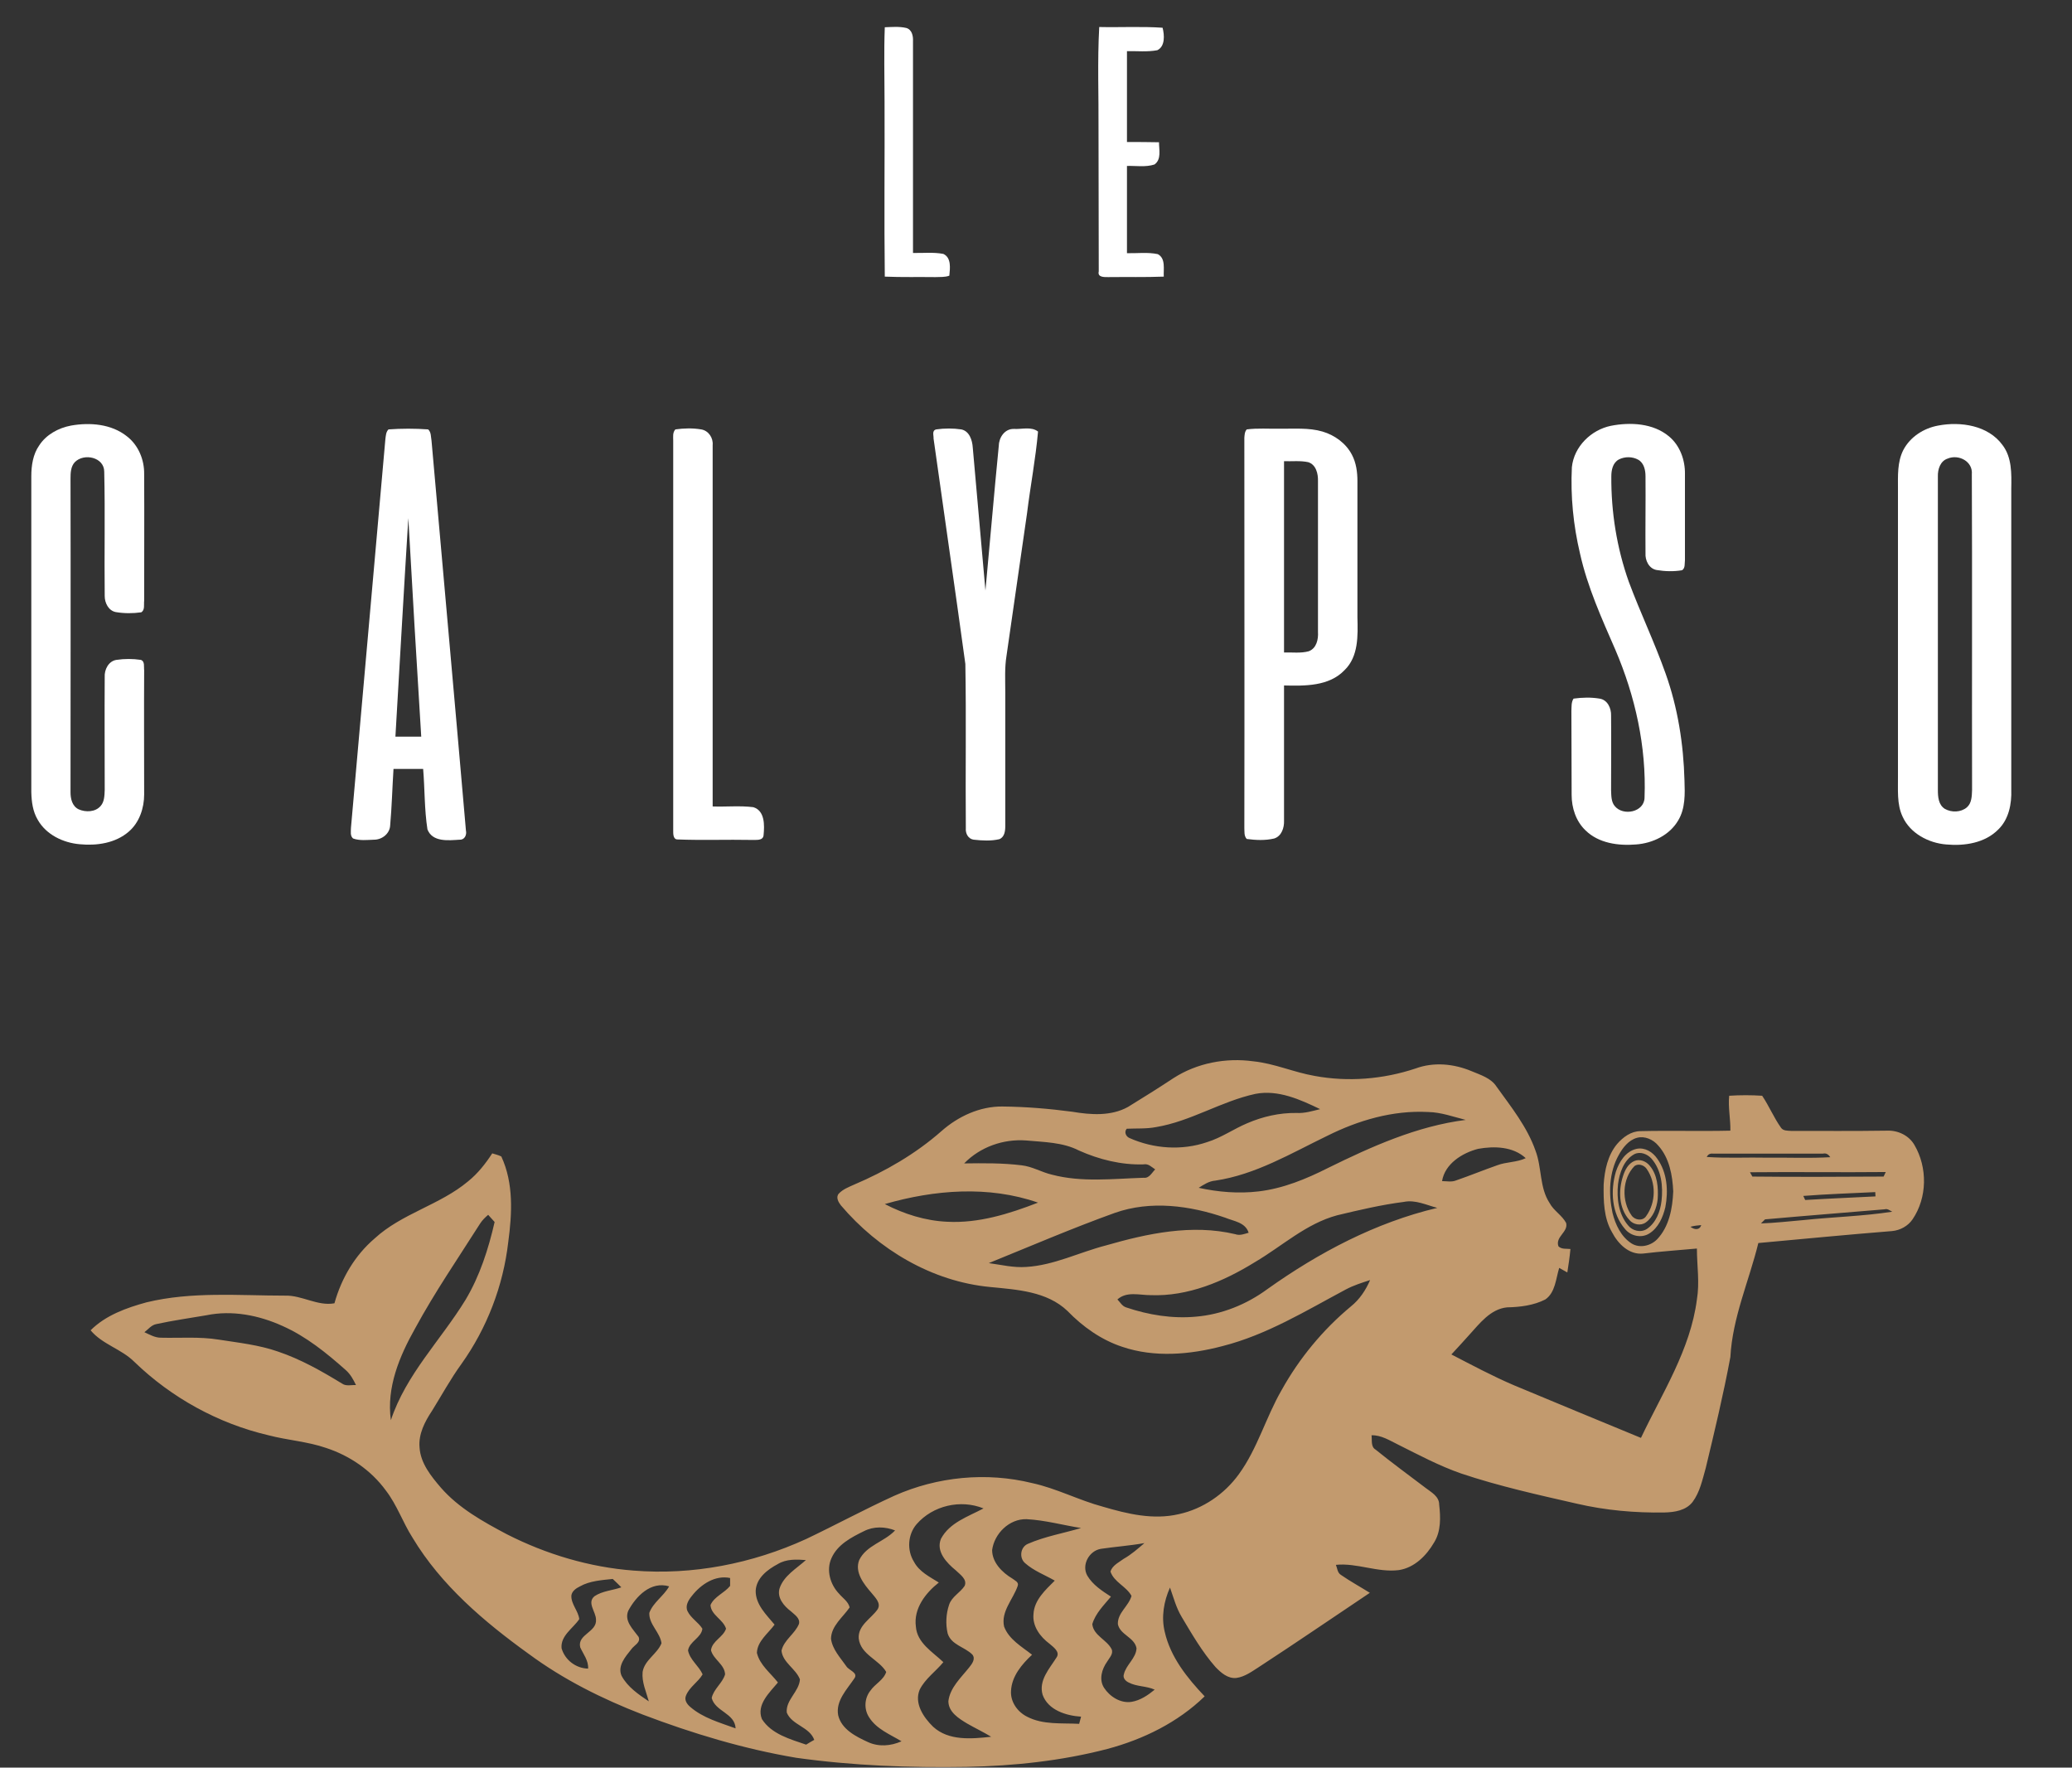
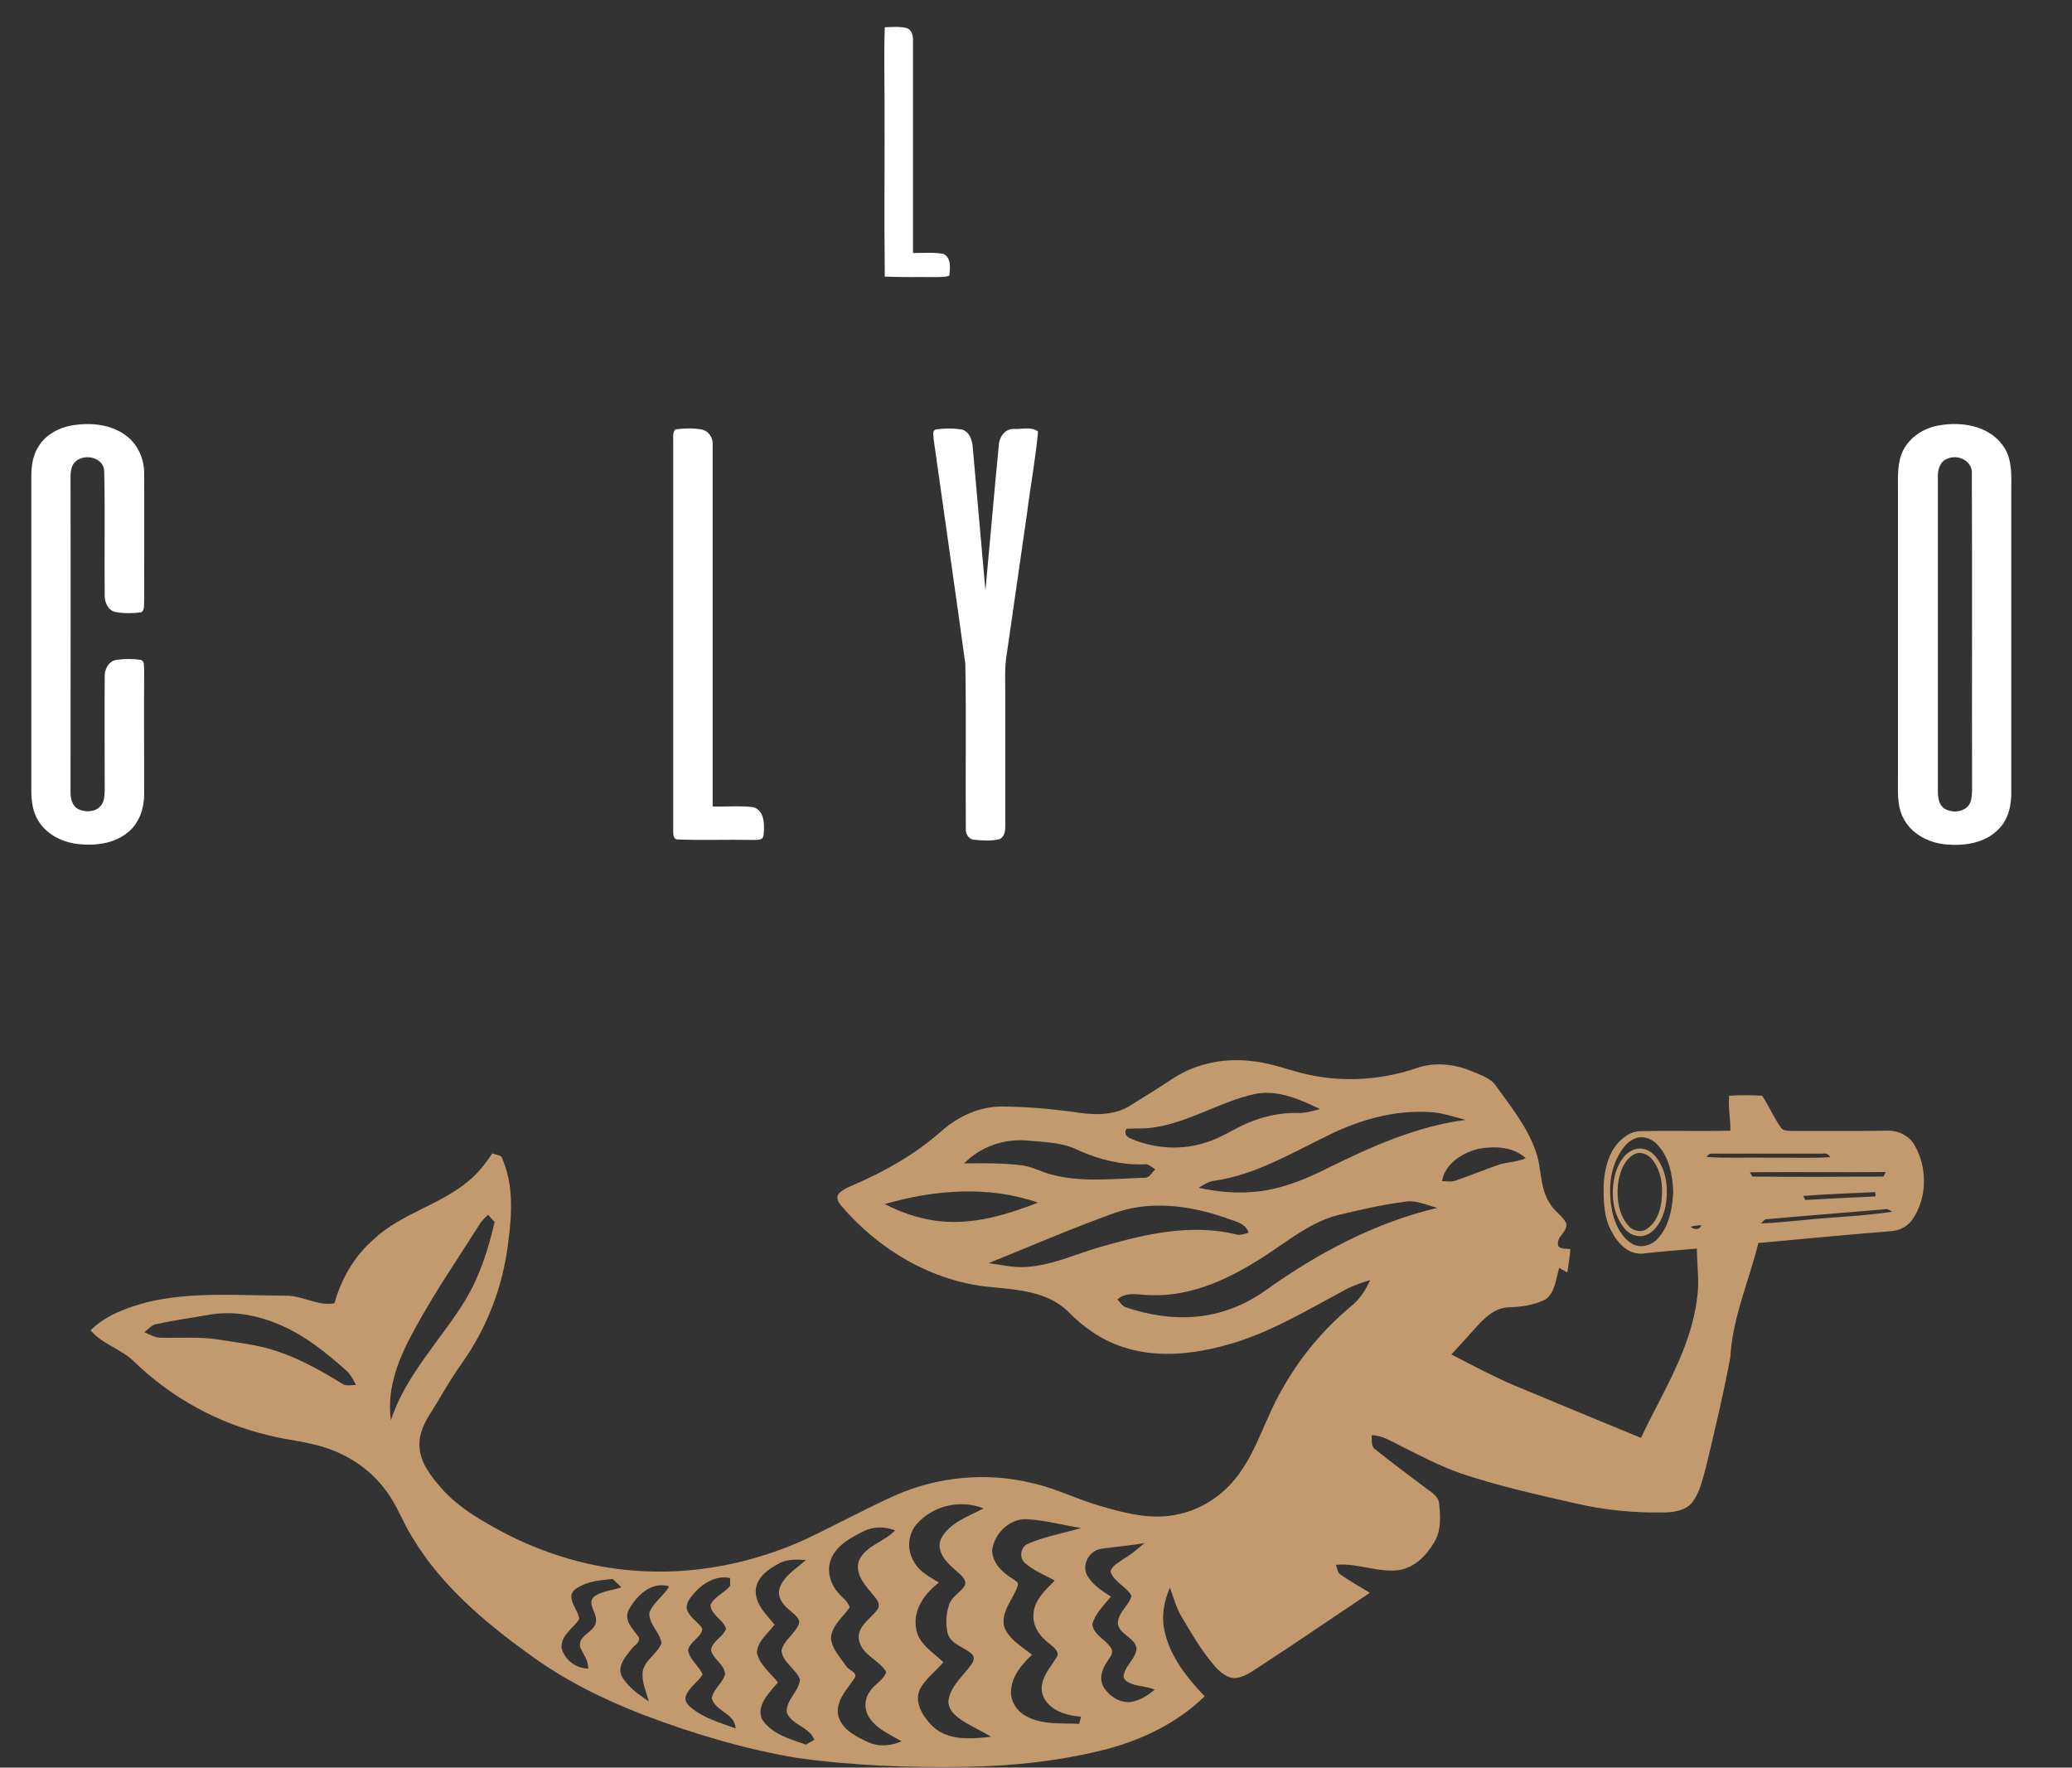
<svg xmlns="http://www.w3.org/2000/svg" version="1.1" id="Layer_1" x="0px" y="0px" viewBox="0 0 866.7 739.3" style="enable-background:new 0 0 866.7 739.3;" xml:space="preserve">
  <rect x="0" y="0" width="866.7" height="739.3" fill="#333333" stroke="none" />
  <style type="text/css">
	.st0{fill:#FFFFFF;}
	.st1{fill:#C29A6E;}
</style>
  <g>
    <path class="st0" d="M370.1,11.4c3-0.1,6-0.4,9,0.3c2.4,0.7,2.9,3.4,2.8,5.5c0,29.5,0,59.1,0,88.6c4.2,0.1,8.5-0.4,12.7,0.4   c3.4,1.6,2.8,6,2.5,9.1c-1.8,0.7-3.9,0.5-5.8,0.6c-7.1-0.1-14.1,0.1-21.2-0.2c-0.3-24.4,0-48.9-0.1-73.3   C370,32,369.7,21.7,370.1,11.4z" />
-     <path class="st0" d="M459.8,11.3c8.8,0.2,17.7-0.3,26.5,0.3c0.8,3.1,1.1,7.8-2.2,9.4c-4.2,0.8-8.5,0.3-12.7,0.4c0,12.7,0,25.3,0,38   c4.5,0,8.9,0,13.4,0.1c0,3.1,1.1,7.2-1.9,9.3c-3.7,1.2-7.7,0.5-11.5,0.6c0,12.2,0,24.3,0,36.5c4.3,0.1,8.7-0.5,12.9,0.4   c3.4,1.8,2.3,6.3,2.5,9.4c-7.8,0.3-15.6,0.1-23.3,0.2c-1.7,0-4.5,0.1-3.9-2.4c-0.1-19.7,0-39.4-0.1-59.1   C459.6,40,459,25.6,459.8,11.3z" />
    <path class="st0" d="M29.7,178c7.9-1.4,16.9-0.7,23.4,4.5c4.8,3.7,7.3,9.8,7.2,15.8c0.1,17.7,0,35.4,0,53c-0.2,1.6,0.4,3.8-1.2,4.8   c-3.5,0.5-7.2,0.5-10.7-0.1c-3-0.6-4.6-3.8-4.6-6.7c-0.2-17.3,0.2-34.7-0.2-52c0-6.1-8.5-7.9-12.3-4c-1.7,1.8-1.8,4.5-1.8,6.9   c0.1,43.8,0,87.5,0,131.2c0,2.7,0.7,5.8,3.4,7.1c2.9,1.3,7,1.2,9.2-1.4c1.6-1.8,1.6-4.4,1.7-6.7c0-15.7-0.1-31.4,0-47.2   c-0.2-3.1,1.6-6.7,4.9-7.2c3.4-0.5,6.8-0.5,10.2,0c1.8,0.6,1.2,2.9,1.4,4.3c-0.1,17.4,0,34.7,0,52c0,5.7-2,11.7-6.4,15.5   c-5.6,4.9-13.5,6-20.6,5.3c-6.9-0.6-14-4-17.5-10.2c-2.1-3.5-2.6-7.6-2.7-11.6c0-44,0-88.1,0-132.1c0-4.5,0.7-9.2,3.3-12.9   C19.3,181.8,24.4,179,29.7,178z" />
-     <path class="st0" d="M673.8,178.1c8.2-1.6,17.7-1.1,24.3,4.4c4.6,3.8,6.8,9.9,6.7,15.8c0,12,0,24,0,36c-0.2,1.4,0.2,3.3-1.2,4.2   c-3.5,0.6-7.2,0.5-10.7-0.1c-3.2-0.6-4.8-4.1-4.6-7c-0.1-10.7,0.1-21.5,0-32.2c0-2.5-0.6-5.5-3-6.9c-2.5-1.4-5.7-1.4-8.2-0.1   c-2.5,1.4-3.1,4.4-3.1,7.1c-0.1,14.9,2.3,29.9,7.3,44c4.8,12.9,10.8,25.4,15.4,38.4c5.1,14.3,7.5,29.5,7.9,44.7   c0.2,5.6,0.4,11.7-2.6,16.7c-3.6,6.2-10.7,9.6-17.7,10.1c-7.4,0.6-15.6-0.5-21.1-5.9c-4-3.8-5.8-9.4-5.8-14.8   c-0.1-11.7,0-23.4-0.1-35.1c0.1-1.8-0.1-3.7,0.9-5.2c3.6-0.5,7.3-0.6,10.9,0c3.3,0.5,4.9,4,4.8,7.1c0.1,10.4,0,20.8,0,31.2   c0.1,2.2,0,4.8,1.5,6.6c3.5,4.4,12.5,2.6,12.5-3.6c0.8-21.2-3.9-42.3-12.2-61.7c-5.7-13.1-11.7-26.3-14.8-40.3   c-2.8-11.8-4-24-3.4-36.1C658.4,186.7,665.6,179.8,673.8,178.1z" />
    <g>
      <path class="st0" d="M810.7,178c9.4-1.8,20.9-0.1,26.9,8.1c4,5.2,3.8,12,3.7,18.2c0,42,0,84,0,126c0.2,5.9-1,12.3-5.4,16.6    c-5.6,5.7-14.1,7-21.8,6.3c-7.4-0.6-15-4.6-18.2-11.5c-2.6-5.4-1.9-11.6-2-17.3c0-40,0-80,0-120c0-5.4-0.3-11.1,2.2-16.1    C799,182.7,804.7,179.1,810.7,178z M814.7,191.8c-3.1,1-4.2,4.5-4.1,7.5c0,43.7,0,87.4,0,131.1c0,2.8,0.2,6.2,2.9,7.9    c2.8,1.6,6.7,1.5,9.2-0.6c2.1-1.8,2.1-4.8,2.2-7.3c-0.1-44,0.1-88-0.1-132C825.3,192.9,819.2,189.9,814.7,191.8z" />
    </g>
    <g>
-       <path class="st0" d="M162.5,179.6c5.5-0.4,11.1-0.4,16.6,0c1.3,1.2,1.1,3.1,1.4,4.7c4.8,54.4,9.7,108.8,14.4,163.1    c0.4,1.7-0.5,3.9-2.6,3.8c-4.7,0.3-11.4,1.1-13.5-4.3c-1.3-8.3-1.1-16.9-1.8-25.3c-4.1,0-8.3,0-12.4,0c-0.5,7.9-0.7,15.8-1.4,23.7    c-0.2,3.4-3.4,5.9-6.7,5.9c-2.9,0.1-6,0.5-8.8-0.5c-1.3-1.1-0.9-2.9-0.9-4.4c4.8-54.2,9.6-108.4,14.4-162.6    C161.4,182.3,161.4,180.7,162.5,179.6z M170.8,216.7c-1.9,30.4-3.6,60.9-5.4,91.4c3.6,0,7.2,0,10.8,0    C174.3,277.6,172.5,247.1,170.8,216.7z" />
-     </g>
+       </g>
    <path class="st0" d="M282.5,179.6c3.6-0.5,7.2-0.6,10.8,0c3.1,0.5,5.1,3.6,4.8,6.6c0,50.4,0,100.8,0,151.1c5.7,0.2,11.4-0.4,17,0.3   c4.9,1.5,4.7,7.6,4.3,11.7c-0.2,2.5-3.3,1.9-5,2c-10.3-0.2-20.7,0.2-31-0.2c-1.9,0-1.8-2.5-1.8-3.8c0-54.4,0-108.7,0-163.1   C281.6,182.7,281.3,180.9,282.5,179.6z" />
    <path class="st0" d="M391.6,179.6c3.5-0.5,7.1-0.5,10.5,0c3.4,0.7,4.6,4.5,4.8,7.6c1.8,19.9,3.5,39.9,5.3,59.8   c1.9-20.2,3.6-40.5,5.6-60.7c0.1-3.4,2.5-7,6.3-6.9c3.3,0.2,7.3-1.1,10.1,1.1c-1,11.4-3.2,22.8-4.6,34.2   c-2.9,19.9-5.7,39.8-8.6,59.7c-0.8,5-0.5,10-0.5,15c0,18.7,0,37.4,0,56.1c0,2.1-0.3,4.6-2.5,5.5c-3.5,0.8-7.1,0.6-10.7,0.2   c-2.3-0.3-3.5-2.6-3.3-4.8c-0.2-22.9,0.2-45.8-0.2-68.7c-4.3-31.4-8.9-62.8-13.3-94.3C390.6,182.1,389.7,180.1,391.6,179.6z" />
    <g>
-       <path class="st0" d="M521.5,179.6c4.6-0.6,9.2-0.2,13.8-0.3c6,0.1,12.1-0.5,17.9,1.2c5.1,1.5,9.8,4.9,12.3,9.7    c1.8,3.4,2.3,7.3,2.3,11c0,19,0,38,0,57c0.2,7.6,0.5,16.4-5.4,22.1c-6.5,6.8-16.6,6.6-25.3,6.4c0,18.9,0,37.7,0,56.6    c0.1,2.9-1,6.4-4.1,7.4c-3.8,0.9-7.7,0.7-11.5,0.2c-1.2-1.3-0.9-3.1-1-4.6c0.1-54.4,0-108.8,0-163.2    C520.6,182,520.6,180.6,521.5,179.6z M537.1,192.9c0,26.7,0,53.4,0,80c3.4-0.1,7,0.4,10.3-0.5c3.3-1.2,4.1-5,3.9-8.1    c0-21,0-42.1,0-63.1c0.1-3-0.8-6.9-4.1-7.9C543.9,192.6,540.5,193,537.1,192.9z" />
-     </g>
+       </g>
  </g>
  <g>
    <g>
      <path class="st1" d="M490.9,450.9c9.8-6.3,21.9-8.6,33.4-7c8.8,0.9,16.9,4.6,25.6,6.1c14,2.6,28.7,1.4,42.2-3.1    c7.6-2.8,16-2,23.4,1.1c3.8,1.6,8.2,2.9,10.5,6.5c6.1,8.5,12.8,16.8,16.3,26.8c2.7,7.1,1.6,15.4,5.9,21.9c1.7,3.2,5.2,5.1,6.9,8.3    c1,3.8-4.7,5.8-3.2,9.8c1.4,1.3,3.3,0.9,5,1.1c-0.3,3.3-0.8,6.6-1.3,9.8c-1.1-0.6-2.3-1.3-3.4-1.9c-1.4,4.5-1.6,10.3-5.8,13.2    c-4.9,2.5-10.6,3.2-16,3.3c-7,0.7-11.5,6.8-15.9,11.6c-2.4,2.7-4.9,5.4-7.4,8.1c8.7,4.5,17.3,9.1,26.2,12.9    c17.7,7.4,35.4,14.7,53.1,22c8.9-18.8,20.7-36.9,23.4-57.9c1.2-7.1,0-14.2,0-21.3c-7.5,0.7-15.1,1.2-22.5,2.1    c-5.9,0.6-10.5-4.1-13-8.9c-3.5-6-3.6-13.2-3.5-20c0.4-6,1.7-12.2,5.6-16.9c2.5-2.9,5.9-5.4,9.8-5.4c12.5-0.3,25.1,0.1,37.6-0.2    c0.1-4.9-1-9.7-0.5-14.6c4.6-0.3,9.2-0.3,13.8,0c2.9,4.3,4.9,9.2,7.9,13.4c0.9,1.3,2.7,1.2,4.2,1.3c13.4,0,26.7,0.1,40.1-0.1    c4.6-0.2,9.2,2,11.5,6c5.5,9.4,5.4,22-0.8,31.1c-1.9,2.8-5.2,4.6-8.6,4.9c-18.7,1.5-37.3,3.3-55.9,5    c-3.9,15.9-10.8,31.1-11.7,47.7c-2.9,15.6-6.6,31-10.3,46.4c-1.4,4.9-2.4,10-5.5,14.2c-2.8,3.6-7.6,4.3-11.8,4.4    c-12.3,0.2-24.7-0.9-36.7-3.7c-16.2-3.7-32.5-7.3-48.3-12.6c-9.2-3.2-17.8-7.8-26.4-12.1c-3.5-1.7-7-4-11.1-3.9    c0.3,2-0.4,4.8,1.7,6c6.8,5.5,13.9,10.7,20.9,16c2.3,1.8,5.7,3.5,5.7,7c0.6,5.3,0.8,11.1-2.1,15.8c-3.2,5.5-8.2,10.6-14.8,11.6    c-8.9,1.1-17.5-3.1-26.3-2.2c0.6,1.4,0.6,3.3,2.1,4.2c3.9,2.7,8.1,5,12.1,7.5c-15.4,10.3-30.7,20.8-46.2,30.9    c-3,1.9-6,4.2-9.6,4.7c-3.6,0.4-6.5-2.2-8.8-4.6c-5.6-6.4-9.8-13.7-14.1-20.9c-2.3-3.8-3.4-8.1-4.9-12.3    c-2.6,5.8-3.7,12.3-2.2,18.5c2.4,10.6,9.4,19.3,16.7,27c-11.2,10.9-25.7,18-40.7,22c-19.2,5-39.1,7.1-58.9,7.5    c-23.8,0.4-47.6-0.5-71.2-3.8c-22-3.7-43.5-10.2-64.3-18.1c-16.8-6.5-33.1-14.6-47.7-25.4c-18.6-13.4-36.6-28.7-48.5-48.5    c-4.1-6.4-6.5-13.7-11.2-19.8c-6.2-8.5-15.2-14.6-25-17.8c-7.8-2.7-16.1-3.2-24.1-5.3c-21-4.9-40.6-15.7-56.1-30.7    c-5.4-5.4-13.4-7.3-18.3-13.2c6.3-6.3,15-9.4,23.4-11.7c19-4.6,38.7-2.8,58-2.8c7-0.2,13.6,4.5,20.6,3.2    c2.9-10.4,8.5-20,16.8-27.1c11.4-10.5,27.3-14,39.1-23.9c4.1-3.3,7.3-7.4,10.1-11.7c1.3,0.4,2.6,0.7,3.8,1.3    c5.2,11.2,4.5,23.9,2.9,35.8c-2.1,18.3-8.9,36-19.6,51c-4.5,6.2-8.2,13-12.3,19.6c-3,4.5-5.7,9.7-5.2,15.3    c0.4,6.6,4.8,12,8.9,16.8c7.5,8.6,17.6,14.2,27.6,19.5c16.5,8.4,34.6,13.8,53,15.2c24.7,2,49.7-2.9,72.2-13.2    c12.4-5.9,24.4-12.4,36.9-18.1c18-8,38.5-10,57.6-5.3c10.2,2.2,19.6,7.2,29.7,9.9c10.2,3,21,5.6,31.7,3.1    c10.1-2.2,19.1-8.4,25.1-16.7c7.8-10.7,11.3-23.8,17.9-35.2c7.4-13.3,17.3-25.3,29-35c3.6-2.9,6.2-6.8,8-11    c-3.4,1.1-6.9,2.2-10.1,3.9c-16.7,8.9-33.1,19-51.6,23.7c-13.6,3.6-28.5,4.9-42,0.3c-8.8-2.9-16.5-8.4-22.9-15    c-8.6-8.2-21.1-8.9-32.3-10c-24.4-2.3-46.8-15.7-62.5-34.2c-1-1.3-2.2-3.4-0.8-4.9c1.7-1.8,4.1-2.7,6.3-3.7    c13.2-5.6,25.8-12.9,36.6-22.4c7-6.2,16.1-10.4,25.5-10.3c9.8,0.1,19.5,0.9,29.3,2.2c7.7,1.3,16.1,1.9,23.2-2    C478.3,459,484.7,455,490.9,450.9z M483.6,471.4c-4.1,0.8-8.2,0.5-12.3,0.7c-1.2,1.4-0.3,3.3,1.2,3.9c10.1,4.5,21.9,5.3,32.4,1.7    c5.9-1.8,11.1-5.5,16.8-7.9c6.5-2.8,13.5-4.4,20.6-4.3c3.4,0.2,6.6-0.8,9.9-1.6c-8.3-4-17.5-8.2-27-6.4    C510.8,460.6,498.1,469,483.6,471.4z M555.1,475.1c-15.1,7.3-29.9,16.2-46.8,18.7c-2.6,0.2-4.8,1.7-6.9,3    c8.2,1.8,16.7,2.5,25.1,1.5c10.2-1.2,19.9-5.2,29-9.8c18.3-9,37.2-17.5,57.6-20.1c-5.2-1.3-10.3-3.2-15.7-3.3    C582.6,464.3,568.1,468.6,555.1,475.1z M684.7,475.9c-3.5,1-5.9,4.1-7.6,7.2c-4.1,7.3-4.3,16.2-2.6,24.2c1.2,4.9,3.6,10,8,12.8    c3.4,2.1,8,1,10.7-1.8c5-5.3,6.4-12.9,6.7-20c-0.3-6.7-1.6-14-6.3-19.2C691.5,476.6,688,475,684.7,475.9z M403.3,486.6    c8-0.1,16.1-0.2,24.1,0.8c4.4,0.5,8.3,2.9,12.6,3.9c12.5,3.3,25.6,1.7,38.4,1.3c2.3,0.3,3.4-2.1,4.8-3.5c-1.5-1-2.9-2.5-4.8-2.1    c-9.3,0.3-18.6-2-27.1-5.8c-6.8-3.5-14.7-3.5-22.1-4.2C419.7,476.3,410,479.7,403.3,486.6z M603.2,494c2,0,4,0.5,5.9-0.3    c5.8-2,11.4-4.3,17.1-6.3c3.9-1.5,8.3-1.2,12-3c-5.3-4.9-13.2-5.1-19.9-3.9C611.7,482.2,604.4,486.7,603.2,494z M713.9,483.9    c8.5,0.6,17,0.1,25.5,0.3c8.7-0.1,17.5,0.3,26.2-0.2c-0.7-1.1-1.7-1.8-3-1.5c-15.4,0-30.8,0-46.2,0    C715.2,482.4,714.4,482.9,713.9,483.9z M732,490.3c0.3,0.5,0.8,1.4,1,1.8c18.3,0.2,36.6,0.1,54.9,0c0.2-0.5,0.7-1.4,0.9-1.9    C769.9,490.4,751,490.1,732,490.3z M370.1,503.6c8.1,4.2,17,7,26.1,7.4c13.1,0.7,25.9-3.3,38-8    C413.5,495.8,390.9,497.6,370.1,503.6z M754.3,500.2c0.2,0.4,0.6,1.3,0.8,1.7c9.8-0.6,19.6-1,29.4-1.5l-0.1-1.8    C774.4,499.1,764.4,499.4,754.3,500.2z M559.3,508.3c-13,3.5-23,12.9-34.4,19.6c-13.1,8.1-28,14.4-43.6,13.8    c-4.7,0-10-1.7-13.9,1.8c1.1,1.1,2,2.8,3.6,3.3c9.4,3.2,19.4,4.8,29.2,3.9c10.8-0.9,21.2-5.1,29.9-11.5    c21.5-15.3,45.3-27.9,71.1-34c-4.6-1.2-9.2-3.5-14-2.5C577.8,503.9,568.5,506.1,559.3,508.3z M466.3,507.3    c-17.8,6.4-35.2,13.9-52.7,21c5.2,0.7,10.4,2,15.7,1.6c11.6-0.7,22.1-6.1,33.3-9c17.4-5,36-9,54.1-4.7c1.9,0.7,3.8-0.1,5.6-0.6    c-1.4-4.4-6.2-4.8-9.8-6.3C497.7,504.2,481.3,502,466.3,507.3z M738.3,510c-0.4,0.4-1.3,1.3-1.7,1.7c6-0.2,11.9-0.9,17.8-1.4    c12.3-1.3,24.8-1.6,37.1-3.5c-1-0.5-2-1.4-3.2-1C771.7,507.2,755,508.5,738.3,510z M200.8,511.8c-9.2,14.5-18.9,28.6-27.1,43.7    c-6.6,11.7-12.1,24.8-10.2,38.5c6.3-19.1,20.9-33.5,31.2-50.3c6-10,9.6-21.3,12.2-32.6c-0.9-1-1.8-2-2.7-3    C202.9,509.2,201.7,510.4,200.8,511.8z M707.1,513.1c1.5,1.2,3.8,1.6,4.5-0.7C710.1,512.5,708.6,512.7,707.1,513.1z M86.4,550.1    c-7,1.2-14.1,2.2-21,3.7c-2.1,0.4-3.4,2.2-5,3.4c2.2,1,4.4,2.3,6.9,2.3c8.1,0.2,16.2-0.5,24.2,0.8c8.3,1.3,16.8,2.2,24.8,5    c9.5,3.2,18.3,8.2,26.8,13.4c1.7,1.2,3.9,0.5,5.8,0.6c-1.1-2.3-2.3-4.5-4.2-6.2c-8.1-7.2-16.6-14.1-26.5-18.5    C108.3,550.1,97.1,547.9,86.4,550.1z M383.4,637.5c-3.7,4.3-4.1,10.9-1.1,15.7c2.2,4.2,6.6,6.3,10.4,8.7    c-5.6,4.4-10.6,10.9-9.6,18.4c0.5,6.9,7,10.6,11.5,14.9c-3.2,3.9-7.6,6.9-9.9,11.5c-2.4,5.7,1.6,11.6,5.6,15.5    c6.5,6,16.1,5.1,24.3,4.2c-3.3-2-6.7-3.6-10-5.5c-3.5-2.1-7.9-4.8-7.9-9.4c0.7-5.7,5.3-9.8,8.7-14.1c1.2-1.5,2.8-3.6,1.3-5.4    c-3.2-3.2-8.8-4-10.3-8.8c-0.9-3.9-0.7-8.2,0.6-12c1.1-3.4,4.6-5,6.5-7.9c1.2-2.8-2-4.8-3.7-6.5c-3.8-3.1-8.4-7.9-6.2-13.2    c3.6-6.8,11.4-9.3,17.8-12.7C401.8,627,390.2,629.7,383.4,637.5z M415,648.3c0,5.2,4.2,9.4,8.4,11.9c1,0.8,2.9,1.5,2.3,3.1    c-1.9,5.6-7.1,10.7-5.7,17c2,5.4,7.4,8.4,11.7,11.8c-4.3,4-8.5,9-8.8,15.1c-0.3,4.6,2.7,8.8,6.7,10.8c6.7,3.5,14.5,2.6,21.8,3    c0.2-0.7,0.6-2.2,0.8-3c-6.2-0.4-13.8-2.7-16.1-9.2c-1.7-6,2.9-10.9,5.8-15.5c1.7-2.4-1.3-4.4-2.9-5.8c-3.9-2.9-7.2-7.3-6.7-12.4    c0.3-5.9,5-10.1,8.9-14c-4.2-2.4-8.8-4.1-12.4-7.3c-2.6-2.2-2-6.8,1.2-8.1c7.1-3.1,14.8-4.4,22.2-6.6c-7.6-1.2-15.1-3.3-22.8-3.7    C422.1,635.2,415.9,641.5,415,648.3z M361.4,640.4c-5.3,2.6-11.1,5.6-13.6,11.3c-2.3,5-0.5,11.1,3.2,14.9c1.5,1.8,3.8,3.2,4.4,5.7    c-2.8,4.1-7.7,7.7-7.8,13.1c0.6,4.5,3.9,7.9,6.4,11.5c1.1,1.8,5.2,2.7,3.3,5.2c-3.1,4.6-7.8,9.3-6.7,15.3    c1.4,5.9,7.4,8.9,12.4,11.2c4.5,2.1,9.6,1.7,14.1-0.3c-4.8-2.9-10.5-5.1-13.6-10.1c-2.2-3.4-1.9-8,0.6-11.1    c1.9-2.8,5.5-4.4,6.6-7.8c-3-5.2-10.7-7.2-11.5-14c-0.4-5.5,5.2-8.3,7.9-12.2c1.6-2.6-1.1-5-2.6-6.9c-3.2-3.7-7.1-8.6-5.1-13.7    c3-6.2,10.5-7.6,15-12.4C370.3,638.5,365.5,638.3,361.4,640.4z M460.5,647.8c-4.9,0.8-8.2,6.7-5.7,11.2c2.3,3.9,6.2,6.4,9.9,8.8    c-2.9,3.5-6.5,7-7.8,11.5c0.5,4.8,6.1,6.5,8.1,10.5c0.8,2-1,3.6-1.9,5.2c-2.2,3.1-3.5,7.4-1.3,10.9c2.4,3.7,6.9,6.6,11.5,5.9    c3.7-0.6,6.9-2.8,9.7-5.1c-3.5-1.6-7.5-1.2-10.9-3c-1.3-0.6-2.5-1.9-2-3.4c0.9-4,5.1-6.7,5.3-10.9c-0.8-4.6-6.9-5.6-7.8-10.1    c-0.2-4.7,4.5-7.5,5.7-11.8c-2.1-4-7.3-5.7-8.8-10.2c0.8-2.6,3.5-3.8,5.5-5.3c3.2-1.8,5.9-4.2,8.7-6.6    C472.6,646.5,466.5,646.9,460.5,647.8z M325.3,654.2c-4.3,2.3-8.9,5.8-9.2,11.1c-0.1,5.8,4.5,10.1,7.9,14.2    c-2.7,3.7-7.2,6.9-7.4,11.8c1.2,5.1,5.7,8.4,8.8,12.4c-3.5,4.2-9.1,9.3-6.7,15.3c4,6.3,11.8,8.4,18.5,10.7c1.1-0.7,2.3-1.4,3.4-2    c-2-5.5-9.3-6.1-11.5-11.4c-0.5-5.3,5.2-8.8,5.5-13.9c-1.7-4.5-7.2-7-7.7-12c1-4.5,5.6-7,7.3-11.2c0.6-2.4-1.9-3.9-3.4-5.3    c-2.9-2.2-5.9-5.7-4.7-9.6c1.8-5.3,7-8.2,11-11.8C333.2,652.2,328.9,652,325.3,654.2z M242.6,663.5c-1.6,0.8-3.3,1.9-3.6,3.8    c-0.2,3.6,2.9,6.4,3.3,9.9c-2.6,3.9-7.9,6.9-7.4,12.2c1.4,4.9,6,8.4,11.1,8.5c0.2-3.4-2-6-3.3-8.9c-1.3-5.5,7.1-6.3,6.6-11.7    c-0.1-3.3-3.9-7-0.6-9.7c3.3-2.2,7.5-2.4,11.2-3.7c-1.2-1.2-2.4-2.4-3.6-3.5C251.6,660.9,246.7,661.2,242.6,663.5z M289.4,667.5    c-1.4,1.7-2.9,4.1-1.8,6.4c1.4,2.9,4.5,4.6,6.2,7.3c-0.4,3.8-5.4,5.3-6,9.1c0.8,4,4.5,6.4,6.1,10c-1.9,3.3-5.6,5.3-7,9    c-0.7,1.8,0.5,3.5,1.8,4.6c5.4,4.7,12.5,6.6,19,9c-0.3-6.4-8.5-7-10-12.7c0.8-3.8,4.5-6.2,5.6-9.9c-0.2-4.2-4.9-6.2-5.9-10.1    c0.5-3.9,5.1-5.4,6.3-9c-1.2-3.9-6.3-5.7-6.5-9.9c1.6-3.6,5.8-5,8.2-8c0-0.8,0-2.5,0-3.3C299.2,658.7,293.2,662.6,289.4,667.5z     M262.8,673.7c-1.8,4.3,2,7.7,4.3,10.9c1.1,2.4-2,3.6-3.1,5.3c-2.4,3-5.8,6.9-4,11c2.5,4.7,7.1,7.8,11.4,10.7c-1.1-4-3-8-2.6-12.3    c0.8-5,6.1-7.5,7.9-12c-0.6-4.6-5.3-7.9-5.1-12.7c1.6-4.4,6-7,8.3-11.1C272.2,661.2,266,667.7,262.8,673.7z" />
    </g>
    <g>
      <path class="st1" d="M684.6,480.5c3.4-0.7,6.7,1.3,8.6,4.1c4.2,5.8,4.7,13.5,3.4,20.3c-1,4.2-2.9,8.6-6.7,11    c-3.3,2.1-7.8,1.1-10.2-1.9c-5.6-6.5-6.1-16-3.8-23.9C677.3,485.9,680,481.5,684.6,480.5z M683.7,482.7c-4.5,2.4-6.3,7.9-6.9,12.6    c-0.6,5.9,0.2,12.5,4.2,17.2c1.8,2.3,5.3,3.2,7.9,1.5c3.8-2.6,5.6-7.3,6.1-11.7c0.7-6.1,0-12.9-4.2-17.7    C689.1,482.7,686.2,481.5,683.7,482.7z" />
    </g>
    <g>
-       <path class="st1" d="M683.6,485.6c2.3-1,5,0.1,6.5,2c3.2,3.8,3.6,9.1,3.3,13.9c-0.4,3.7-1.9,7.6-5,9.8c-2.1,1.5-5.2,0.9-6.8-1    c-4.5-4.9-4.7-12.4-2.7-18.4C679.7,489.3,681.1,486.7,683.6,485.6z M683.7,487.7c-5.2,5.3-5.5,14.7-1.2,20.7    c1.4,2,4.7,2.4,6.1,0.2c4.1-5.7,4.2-13.9,0.2-19.7C687.7,487.3,685.3,486.5,683.7,487.7z" />
-     </g>
+       </g>
  </g>
</svg>